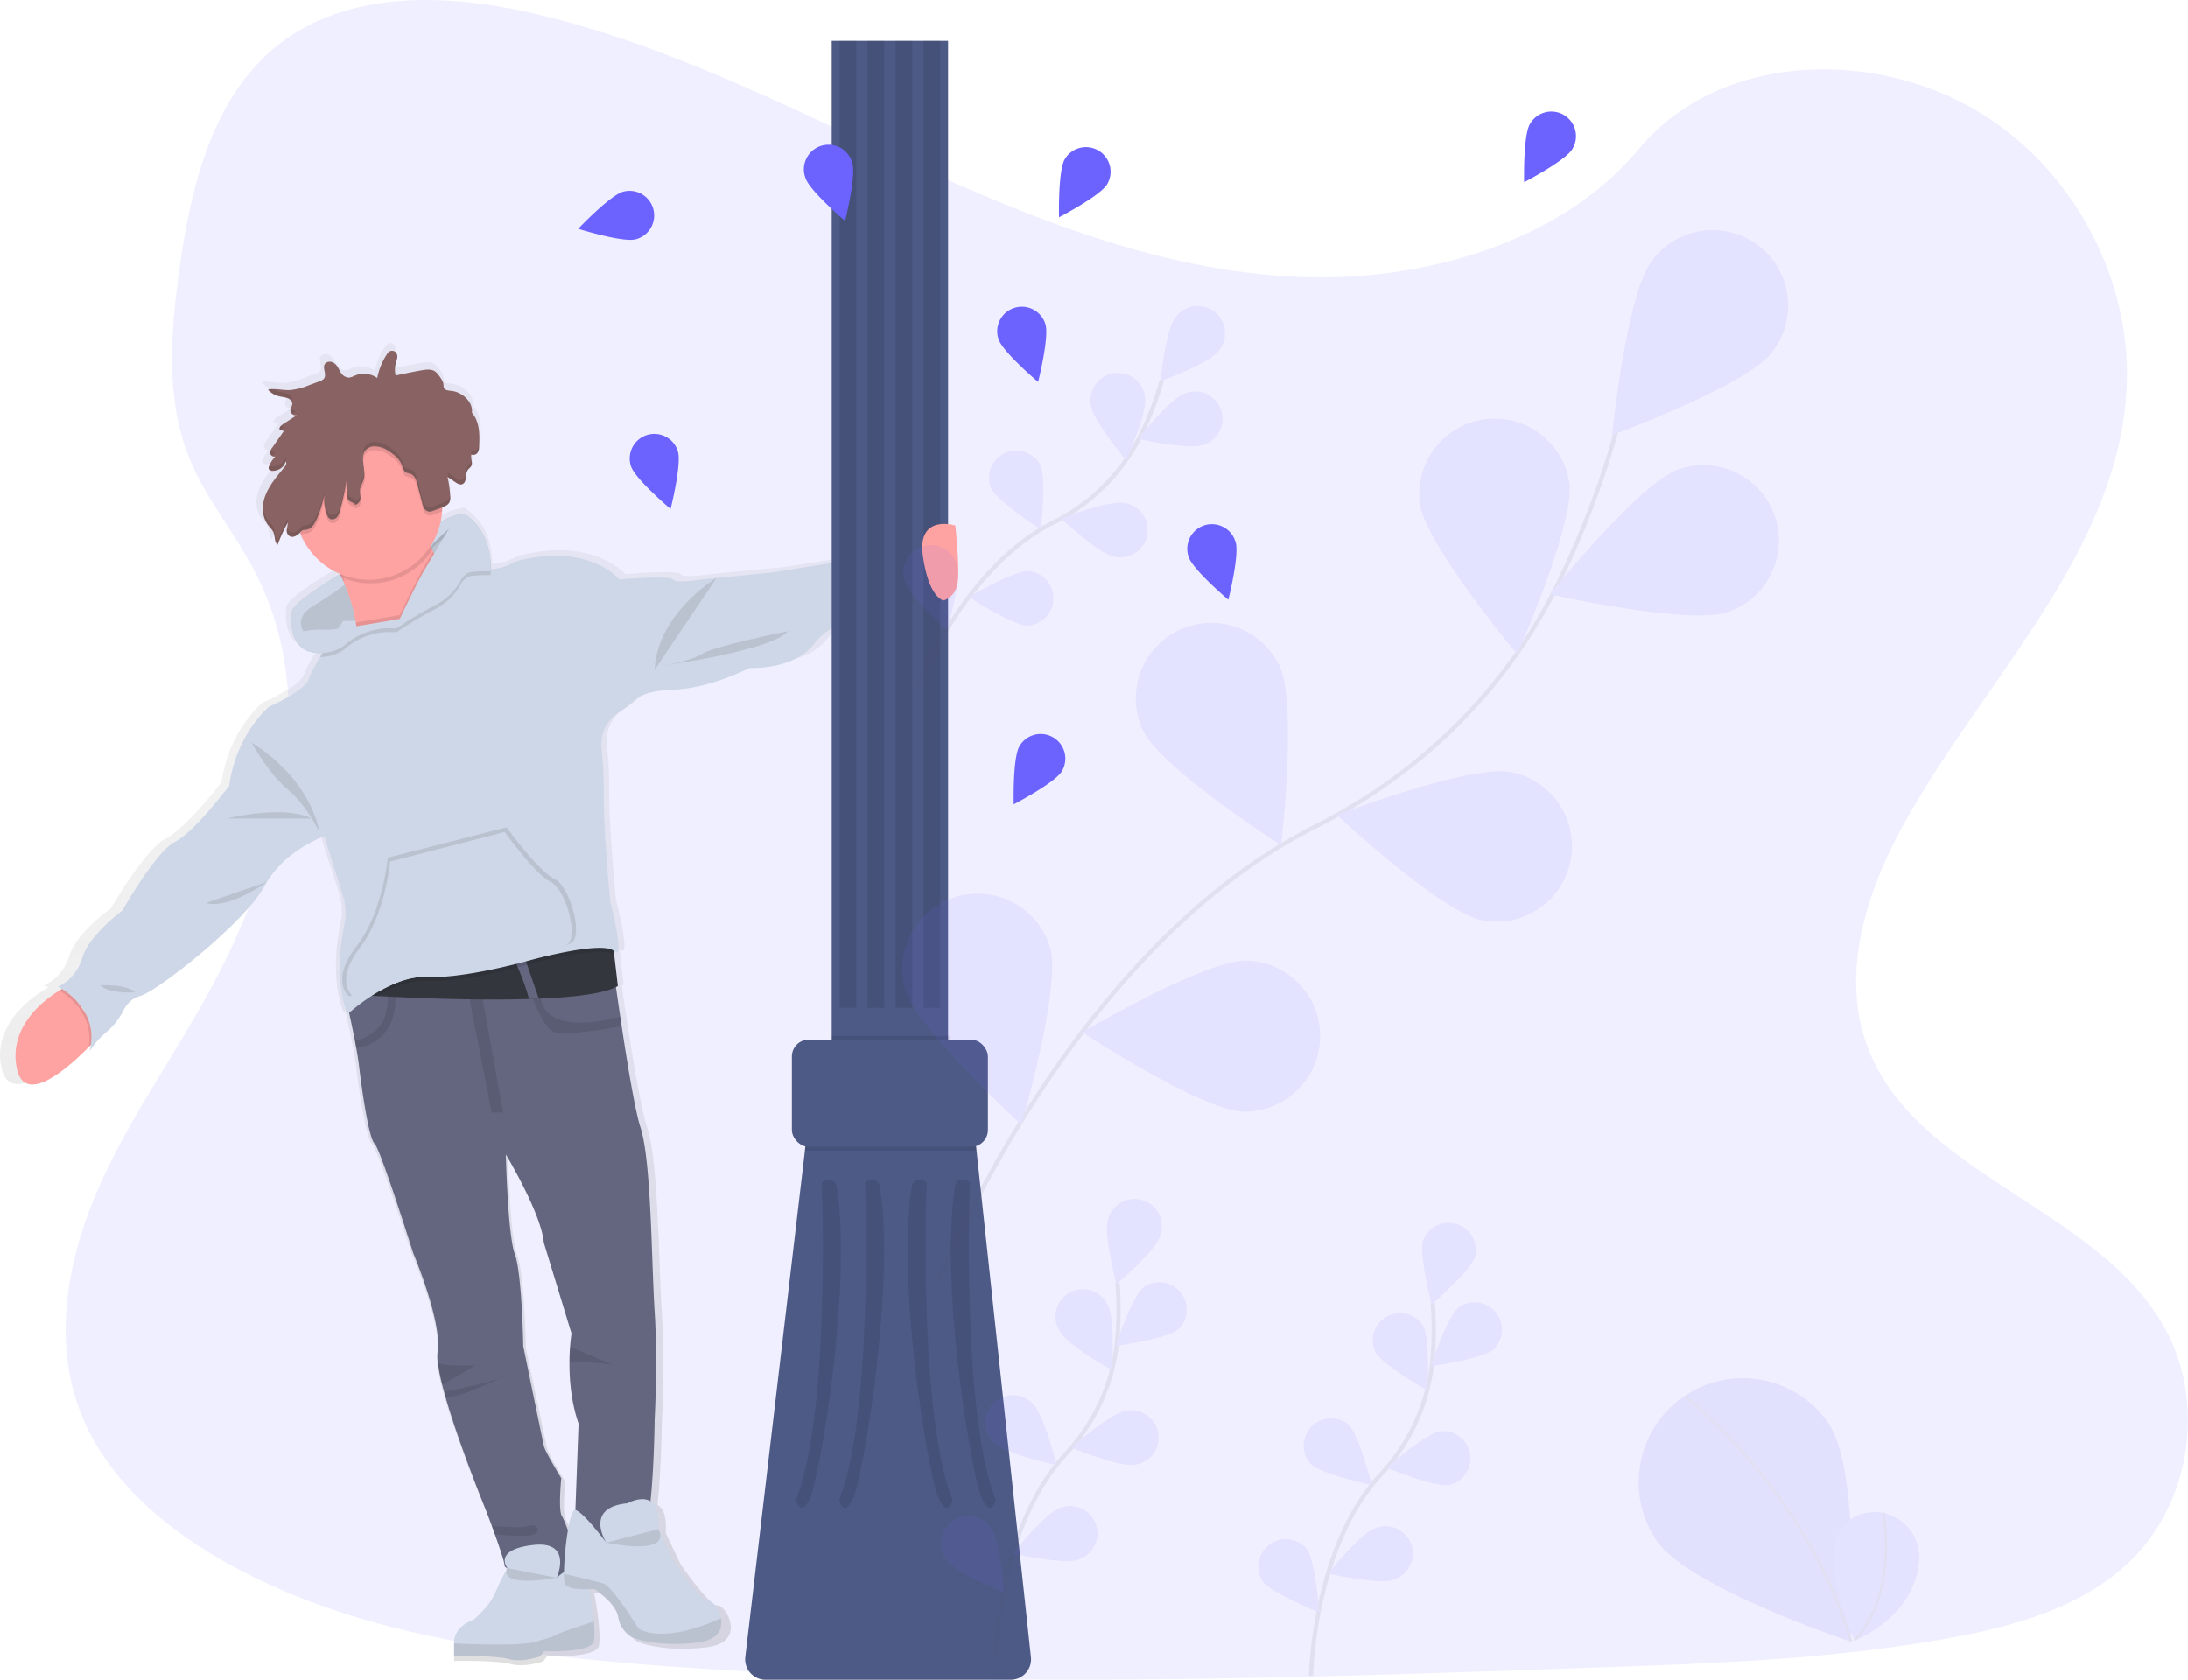
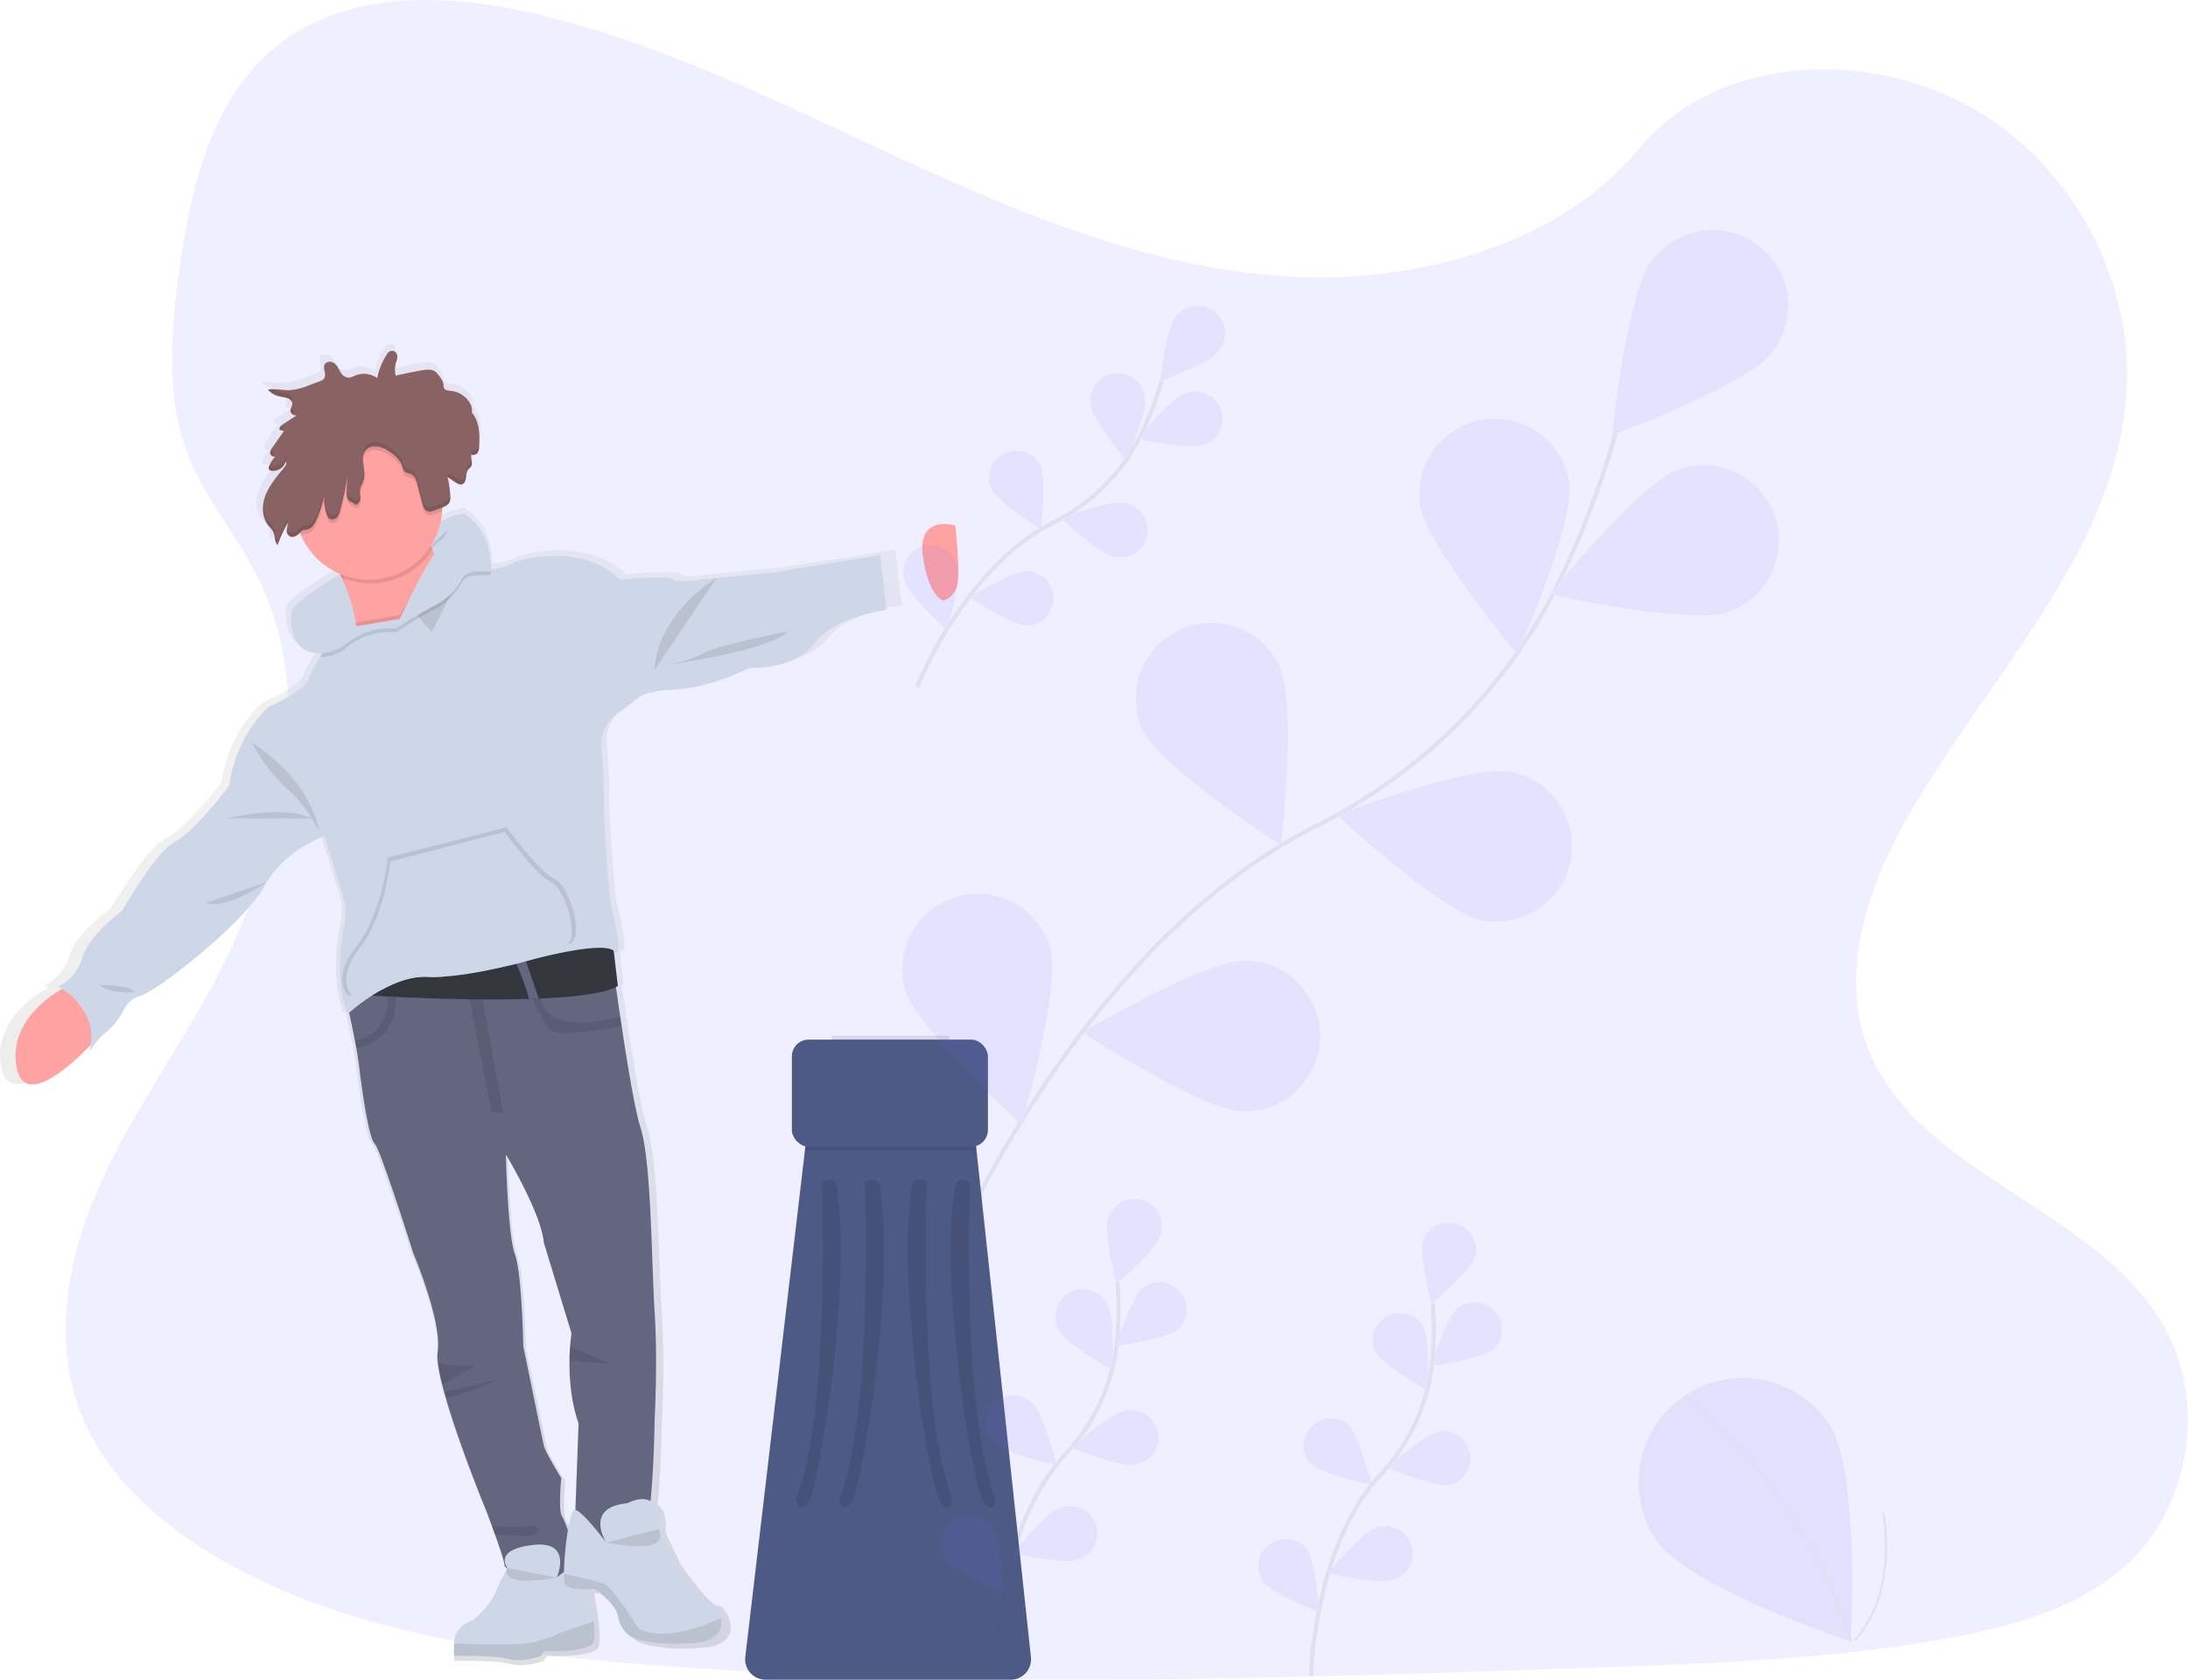
<svg xmlns="http://www.w3.org/2000/svg" data-name="Layer 1" width="1040.82" height="799.22">
  <defs>
    <linearGradient id="a" x1="294.12" y1="842.7" x2="294.12" y2="213.7" gradientUnits="userSpaceOnUse">
      <stop offset="0" stop-color="gray" stop-opacity=".25" />
      <stop offset=".54" stop-color="gray" stop-opacity=".12" />
      <stop offset="1" stop-color="gray" stop-opacity=".1" />
    </linearGradient>
  </defs>
  <path d="M617.83 131.77c-64.72-2.66-126.36-27.37-185.22-54.41s-117.2-57-180.34-71.33c-40.63-9.21-87.09-10.51-119.86 15.25-31.5 24.8-41.68 67.6-47.15 107.32-4.12 29.88-6.54 61.33 4.74 89.3 7.83 19.42 21.74 35.75 31.36 54.35 33.47 64.73 9.81 144.54-26.45 207.75-17 29.64-36.75 57.93-49.88 89.49s-19.2 67.72-7.71 99.91c11.38 31.91 38.51 55.88 67.9 72.74 59.69 34.24 130 44 198.61 49.59 151.82 12.28 304.46 7 456.69 1.64 56.33-2 112.92-4 168.34-14.28 30.78-5.72 62.55-14.8 84.89-36.73 28.37-27.83 35.4-75 16.39-109.86-31.88-58.54-120-73.08-142.31-135.91-12.26-34.58.33-73.1 18.16-105.17 38.23-68.8 102.33-129.16 105.7-207.8 2.32-54-28.49-108.1-76.13-133.65-49.93-26.79-119.18-23.42-156 20.92-37.92 45.66-104.58 63.23-161.73 60.88z" fill="#6c63ff" opacity=".1" />
  <path d="M505.48 311.93l-53.28 8.35-27.3 2.6-7.28.7s-13 2.06-14.27 0-26.32 0-26.32 0-15.22-18.14-51.38-8.56a26.72 26.72 0 01-12 3.68 1.62 1.62 0 010-.22c.13-4.17-.39-18.55-13.08-26.42a27.91 27.91 0 00-10.31 3.16l-.29.16-.86.5-.11.12a34.86 34.86 0 00.76-5c0-.63 0-1.26.07-1.89a6.62 6.62 0 003.61-2.52 4.45 4.45 0 00.45-2.35v-.88a1.23 1.23 0 010-.19v.06a58.57 58.57 0 00-1.3-8.8l3.92 2.6c.94.62 2.12 1.28 3.24.93a2.45 2.45 0 001.52-1.59c.7-1.9.19-4.17 1.67-5.74.35-.37.79-.67 1.09-1.06a2.72 2.72 0 00.55-1.87 6.7 6.7 0 00-.09-1.16v.08a6.91 6.91 0 01-.12-3 2.6 2.6 0 003-.83 4.87 4.87 0 00.76-2.83c.09-1.69.16-3.42.12-5.14a.34.34 0 000-.1c-.1-4.07-.87-8.08-3.67-11.33.73-4.66-4.34-9.74-10-10.38-1.39-.15-3.1-.23-3.72-1.28a3.54 3.54 0 01-.27-1.58c-.14-1.77-1.36-3.34-2.53-4.83a7.83 7.83 0 00-1.7-1.7c-1.86-1.2-4.5-.88-6.8-.47q-6.32 1.11-12.56 2.48a12 12 0 01.09-6.12 10.82 10.82 0 00.7-3.12 3.05 3.05 0 00-.11-1v.13a5 5 0 00-.2-.49 2.51 2.51 0 00-2-1.3 2.81 2.81 0 00-2.62 1.58 31 31 0 00-4.85 11.5 11.62 11.62 0 00-11.01-1.24 9.54 9.54 0 01-2.89 1 4.83 4.83 0 01-4.17-2.37c-1.15-1.71-1.66-3.75-3.88-4.88a3.51 3.51 0 00-3.2 0 2.18 2.18 0 00-1.08 1.32.77.77 0 000-.15 2.12 2.12 0 000 .44v.4c-.08 1.93 1.27 4.43-.26 5.95a5.71 5.71 0 01-2.1 1.11l-5.44 1.95a30.88 30.88 0 01-9.11 2.24c-2.85.1-5.73-.53-8.54-.46a3 3 0 01-.38-.23 14.67 14.67 0 00-1.87.22 2.09 2.09 0 00.2.22h-.2a10.39 10.39 0 005.41 3.18c1.29.32 2.65.42 3.9.82s2.44 1.2 2.66 2.3a5.23 5.23 0 01-.64 2.64l-.05-.08a3.09 3.09 0 00-.19 1.11 2 2 0 000 .54 2.75 2.75 0 003.15 1.79l-6.43 4.05a8.31 8.31 0 00-1.34 1l-.18-.05a1.87 1.87 0 00-.56 1.38 1.31 1.31 0 00.07.58l2.07.59-5.65 7.82a9.17 9.17 0 00-.9 1.45l-.06-.1a2.75 2.75 0 00-.2 1 2.18 2.18 0 000 .51 2 2 0 002.57 1.57 14.18 14.18 0 00-2.94 4.31l-.09-.06-.09.21a2.4 2.4 0 00-.21 1 1.12 1.12 0 00.15.76 2.3 2.3 0 002 .69c3 0 5.79-2.05 6.26-4.5.92 1-.07 2.19-.94 3.22-3.54 4.14-7.14 8.35-9 13.18a17.56 17.56 0 00-1.18 5.18v-.12.39a12.83 12.83 0 002.92 9.16 16.57 16.57 0 012.1 2.61c1.12 2.08.48 4.75 2.22 6.51a75.59 75.59 0 015.08-10.84 12.07 12.07 0 01-.42 2.78v-.08c0 .24-.08.47-.1.7a4.34 4.34 0 000 .51 2.85 2.85 0 001.77 2.86c1.77.63 3.6-.65 4.8-1.93.17.44.34.87.53 1.3a35.83 35.83 0 0018.82 18.35l.16.33c-6.75 4-22.44 13.73-23.46 17.46-1.31 4.76-.84 17.28 8.56 19.82a19.61 19.61 0 006.25.66c-.4.63-.79 1.27-1.17 1.89-2.6 4.22-4.78 8.13-5.44 10.23-1.9 6.13-19.66 13.55-19.66 13.55s-16.18 13-19.66 38c0 0-17.13 22.26-26.64 26.9s-26 33.08-26 33.08S116 494 112.53 505.17s-12 13.92-12 13.92.78.38 2 1.14c-.39.21-.8.45-1.26.73-7.76 4.62-24.89 17.27-21.1 37 3.68 19 25.16.51 35.6-9.83l.94-.94a28.31 28.31 0 01-.66 3.16 39.73 39.73 0 018.3-9.32 32.37 32.37 0 008.41-10.31c1.58-3 4.11-6 8-7 8.56-2.16 52-35.55 61.53-52.87s29.49-24 29.49-24l9.16 28.65a26.75 26.75 0 01.71 13.55c-2 9.76-4.51 28.62 1.55 43.29 0 0 .28-.26.79-.69.83 3.72 1.89 8.61 2.85 13.42.23 1.18.45 2.36.66 3.52.61 3.27 1.12 6.34 1.41 8.79 1.27 10.52 4.76 34.64 7.61 37.11s19 52.56 19 52.56 14.27 32.78 12.06 47.31a20.72 20.72 0 00.09 5.35 83.46 83.46 0 002.18 10.71c.28 1.06.56 2.14.88 3.24.26.95.54 1.92.82 2.89 6.91 23.45 20.13 54.8 20.13 54.8s1.1 2.85 2.53 6.66c.47 1.28 1 2.67 1.51 4.1 2.35 6.4 4.83 13.58 4.83 15.21 0 .37.5.78 1.37 1.2a96.38 96.38 0 00-6 11.72c-2.78 6.56-10.78 13.06-10.78 13.06s-9.52 2.7-9.52 11v6.34s20.22-.39 26.88 1.47 15.54-1.32 15.54-1.32l1.9-2.46s23.07 1 24.5-4.73c.42-1.68.4-5.26.06-9.53a122.65 122.65 0 00-2.3-15.49c1.52-.06 2.56-.16 2.56-.16s10.55 6.8 11.65 13.53a13.85 13.85 0 006.58 9.58s10.95 5 31.95 2.71c11-1.17 13.07-6.77 12.06-11.75-.92-4.56-4.44-8.6-6.11-8.27-3.48.7-17.52-19.48-17.52-19.48l-7.13-15c.64-8-1.24-11.79-3.88-13.4 1.81-16.87 2.05-39.48 2.05-39.48s1.59-27.21 0-51.64-1.59-72.35-7-88.43c-2.5-7.48-6.12-28.43-9.26-48.69-.24-1.52-.48-3-.7-4.53-.76-4.93-1.47-9.75-2.13-14.27.31-.15.63-.3.91-.46l-1.7-14.84-.24-2.05c.06.06.14.1.2.15 5.71 5.25-1.9-23.81-1.9-23.81s-3.43-33.42-3.2-52.64a181.93 181.93 0 00-1.09-20.47c-.58-5.72.77-13.15 9.41-18.38a42.62 42.62 0 006.36-4.91c2.41-2.19 7.67-5 19-5.33 19-.61 38-10.51 38-10.51s21.89 1.24 32-11.75 35.52-16.07 35.52-16.07zm-391.8 219.39l-2.81-3.94a29.25 29.25 0 012.81 3.94zm239.17 160.85c-.16 2-.28 4.35-.3 7-.08 8.28.74 19.32 4.47 29.87l-1.59 41.55h-.13c-1.34-.14-2.59 4.1-3.56 9.69a44.14 44.14 0 00-2.94-6.69c-1.9-2.78-.31-18.23-.31-18.23s-7.94-12.68-8.56-15.47-10.16-47.93-10.16-47.93-.63-35.24-4.12-44.2-4.44-47.93-4.44-47.93 17.44 28.13 18.72 42.36l13.63 43.6s-.42 2.38-.71 6.38z" transform="translate(-79.59 -50.39)" fill="url(#a)" />
  <path d="M311.41 675.18s-.52 49.47-5.73 56.2-32.46.31-32.46.31l2-54.37c-3.61-10.44-4.41-21.38-4.32-29.58 0-2.62.13-5 .28-6.93.29-4 .69-6.36.69-6.36l-13.17-43.18c-1.23-14.1-18.07-42-18.07-42s.92 38.59 4.29 47.47 4 43.79 4 43.79 9.19 44.72 9.8 47.48 8.27 15.31 8.27 15.31-1.53 15.31.31 18.07 9.49 24.2 7.65 28.18-34.91-1.54-34.91-4.6c0-1.61-2.4-8.73-4.67-15.07l-1.46-4.06c-1.38-3.77-2.45-6.59-2.45-6.59s-12.76-31.06-19.43-54.29c-.28-1-.54-1.92-.8-2.85-.3-1.1-.58-2.17-.84-3.22a86 86 0 01-2.11-10.6 21.26 21.26 0 01-.09-5.3c2.14-14.4-11.64-46.86-11.64-46.86s-15.62-49.62-18.38-52.07-6.13-26.33-7.35-36.75c-.28-2.44-.77-5.48-1.36-8.71-.2-1.15-.42-2.32-.64-3.5-1.87-9.65-4.17-19.64-4.17-19.64L199 452.79l90.35-9.8s2.52 19.36 5.69 40.7c.22 1.48.45 3 .68 4.49 3 20.06 6.53 40.82 8.94 48.22 5.2 15.93 5.2 63.4 6.74 87.59s.01 51.19.01 51.19z" fill="#63667e" />
  <path opacity=".1" d="M222.54 471.28l11.37 58.05h5.4l-10.8-60.07-5.97 2.02zM169.5 498.61c-.2-1.15-.42-2.32-.64-3.5 5.29-1.08 17.26-5.49 15.4-23.17h3.67s3.48 23.29-18.43 26.67zM295.76 488.22c-6.86 1.26-28.3 4.95-32.79 2.51-5.35-2.91-10.64-18.68-10.64-18.68l4.9-.77s-4.32 23.13 37.85 12.45c.22 1.48.45 2.98.68 4.49z" />
  <path d="M293.91 469.14c-6.18 3.59-20.69 5.32-37.58 6-1.54.06-3.09.12-4.67.16-27.38.86-59.35-.69-72.09-1.42-3.59-.2-5.65-.34-5.65-.34l11.18-7.73 18.38-6.74 38.66-7.58 49.54-1.38.5 4.25z" fill="#33363d" />
  <path d="M256.33 475.18c-1.54.06-3.09.12-4.67.16-1.94-8.22-8.06-21.36-8.06-21.36l5.2-.69z" fill="#63667e" />
  <path d="M47.74 492.23s-2.16 2.5-5.48 5.88c-10.08 10.25-30.83 28.56-34.37 9.74-3.67-19.51 12.88-32 20.37-36.62 2.12-1.31 3.51-2 3.51-2z" fill="#ffa2a2" />
  <path d="M233.34 271.83s-11.71-7.35-13.89-6.66 0 10.55 0 10.55a28.66 28.66 0 01-12.75 12.42 179.24 179.24 0 00-18.15 10.9 32.53 32.53 0 00-25 8.27 20 20 0 01-16.19 2.76c-9.08-2.52-9.53-14.92-8.27-19.63 1-3.7 16.14-13.3 22.66-17.3 1.8-1.1 2.94-1.77 2.94-1.77s29.42-1 36.06-13.55a24.51 24.51 0 018.82-9.44l.17-.09.84-.5.27-.15a26.45 26.45 0 0110-3.14c14.37 9.18 12.49 27.33 12.49 27.33z" fill="#ced7e7" />
-   <path d="M233.34 271.83s-11.71-7.35-13.89-6.66 0 10.55 0 10.55a28.66 28.66 0 01-12.75 12.42 179.24 179.24 0 00-18.15 10.9 32.53 32.53 0 00-25 8.27 20 20 0 01-16.19 2.76c-9.08-2.52-9.53-14.92-8.27-19.63 1-3.7 16.14-13.3 22.66-17.3 1.8-1.1 2.94-1.77 2.94-1.77s29.42-1 36.06-13.55a24.51 24.51 0 018.82-9.44l.17-.09.84-.5.27-.15a26.45 26.45 0 0110-3.14c14.37 9.18 12.49 27.33 12.49 27.33zM292.18 454.4c-5.51-5.21-39.81 4.28-39.81 4.28s-23.62 6.78-41.64 7.88a68.06 68.06 0 01-7.37.09c-7.57-.39-15.46 2.67-22.08 6.34l-1.67 1c-3.59-.2-5.65-.34-5.65-.34l11.18-7.73 18.38-6.74 38.66-7.58 49.54-1.38zM42.26 498.11c2.29-15.26-9.55-24.13-14-26.88 2.12-1.31 3.51-2 3.51-2l16 23s-2.19 2.5-5.51 5.88z" opacity=".1" />
  <path d="M421.7 290.21s-24.51 3-34.3 15.92-30.94 11.64-30.94 11.64-18.38 9.8-36.75 10.41c-10.91.36-16 3.1-18.32 5.27a41.05 41.05 0 01-6.14 4.87c-8.34 5.18-9.65 12.53-9.08 18.2a188.29 188.29 0 011.05 20.28c-.22 19 3.09 52.14 3.09 52.14s7.35 28.79 1.83 23.59-39.81 4.28-39.81 4.28-23.62 6.78-41.64 7.89a67.94 67.94 0 01-7.37.08c-7.57-.39-15.46 2.67-22.08 6.35a89.78 89.78 0 00-15.89 11.41c-5.86-14.53-3.42-33.22-1.5-42.88a27.25 27.25 0 00-.68-13.42l-8.85-28.38s-19.29 6.58-28.48 23.73-51.15 50.23-59.43 52.38c-3.79 1-6.23 3.95-7.76 6.89a31.77 31.77 0 01-8.11 10.22 39.08 39.08 0 00-8 9.23c5.52-20.83-15-30.94-15-30.94s8.26-2.76 11.63-13.76 19-22.35 19-22.35 15.93-28.18 25.12-32.78 25.73-26.64 25.73-26.64c3.36-24.81 19-37.67 19-37.67s17.16-7.35 19-13.42c.64-2.08 2.74-5.95 5.25-10.13 2.34-3.94 5-8.13 7.15-11.4s3.84-5.79 3.84-5.79l27.5-.26 5-.05 14.65-27.58s5.21-5.2 14.24.92a14.49 14.49 0 008.8 2.42 25.49 25.49 0 0011.57-3.64c34.92-9.5 49.62 8.48 49.62 8.48s24.19-2.05 25.41 0 13.78 0 13.78 0l33.39-3.28 51.46-8.26z" fill="#ced7e7" />
  <path d="M220.78 281.02l-15.62 25.72s-42.57 30.94-36.44 6.74a40.41 40.41 0 001.05-12.45c-.09-1.63-.28-3.26-.52-4.87a79 79 0 00-5.84-19.35c-.31-.74-.63-1.45-1-2.15-.48-1-.95-2-1.42-2.94a97.74 97.74 0 00-6.71-11.53s46.25-37.67 47.78-14.09a48.26 48.26 0 003.6 15.49l.36.83a48.07 48.07 0 0010.89 15.43 32.57 32.57 0 003.87 3.17z" fill="#ffa2a2" />
  <path d="M158.92 304.91l7.2 21.43 29.29 4.75 16.8-18.48s9.65-13.78 10.26-14.09 2.14-13.47 2.14-13.47l1.8-7.44-11.33-3.81-15.93 17.3-6.51 4-7.23 1.76-24 7z" fill="#ced7e7" />
  <path d="M233.34 273.67s-8-.08-10.13.61-3.76 3.27-3.76 3.27a28.65 28.65 0 01-12.75 12.43 179.24 179.24 0 00-18.15 10.9 32.49 32.49 0 00-25 8.27 20.39 20.39 0 01-11.33 3.46c2.34-3.94 5-8.13 7.15-11.4 9.88-1.08 30.79-4.91 30.79-4.91l.55-1.14c1.94-4 8.51-17.51 10.93-21.59 2.82-4.76 11.66-19.63 11.94-20.1l-8.68 7.94 4.64-11.18.17-.09.84-.5.27-.15a26.45 26.45 0 0110-3.14c10.95 7 12.51 19.1 12.63 24.55a24.44 24.44 0 01-.11 2.77zM161.72 271.31l2.27 5s-.19.16-.59.46c-.31-.74-.63-1.45-1-2.15-.48-1-.95-2-1.42-2.94.24-.14.46-.29.68-.41z" opacity=".1" />
-   <path d="M216.95 277.85a30.54 30.54 0 01-10.25 8.45 178.28 178.28 0 00-18.15 10.91 32.5 32.5 0 00-18.78 3.82c-.09-1.63-.28-3.26-.52-4.87 9.84-1.52 20.91-3.55 20.91-3.55s8.62-17.91 11.48-22.73c1-1.62 2.64-4.45 4.42-7.46a48.07 48.07 0 0010.89 15.43z" opacity=".1" />
+   <path d="M216.95 277.85a30.54 30.54 0 01-10.25 8.45 178.28 178.28 0 00-18.15 10.91 32.5 32.5 0 00-18.78 3.82c-.09-1.63-.28-3.26-.52-4.87 9.84-1.52 20.91-3.55 20.91-3.55c1-1.62 2.64-4.45 4.42-7.46a48.07 48.07 0 0010.89 15.43z" opacity=".1" />
  <path d="M233.34 271.83s-8-.08-10.14.61-3.75 3.28-3.75 3.28a28.66 28.66 0 01-12.75 12.42 179.24 179.24 0 00-18.15 10.9 32.53 32.53 0 00-25 8.27 20 20 0 01-16.19 2.76c-9.08-2.52-9.53-14.92-8.27-19.63 1-3.7 16.14-13.3 22.66-17.3l2.27 5.05a141.74 141.74 0 01-14.83 9.95c-9.77 5.85-4.83 12.17-4.83 12.17a50.48 50.48 0 0110.65-.7c5.06.34 35.15-5.17 35.15-5.17s8.62-17.92 11.48-22.73 11.66-19.63 11.94-20.1l-8.68 8 4.64-11.18.17-.09.84-.5.27-.15a26.45 26.45 0 0110-3.14c14.4 9.13 12.52 27.28 12.52 27.28z" fill="#ced7e7" />
  <path d="M205.7 261.61a34.94 34.94 0 01-43.29 13.05 101.51 101.51 0 00-8.13-14.47s46.25-37.67 47.78-14.09a48.26 48.26 0 003.64 15.51z" opacity=".1" />
  <path d="M210.41 240.8q0 1.31-.09 2.58a35 35 0 11.09-2.58z" fill="#ffa2a2" />
  <path d="M119.72 353.3s7.69 14.39 17.15 22.31 15 20.22 15 20.22-2.75-23.85-32.15-42.53z" opacity=".1" />
  <path d="M107.77 389.44s27-6.74 40.59 0zM97.97 429.61l29.05-10s-18.61 13.32-29.05 10zM47.74 468.76s12.56-.61 16.54 3.37c0 0-12.25.92-16.54-3.37zM340.82 275.02s-28.16 16.72-29.41 43.67zM374.84 300.31s-34.92 7.05-40.74 10.72-18.37 5.51-18.37 5.51 50.53-6.73 59.11-16.23zM272.41 448.12c-2.54 2.64-33.89 10.08-61.91 16.3a70.46 70.46 0 01-7.64.09c-7.85-.4-16 2.75-22.9 6.53-8.46 1.8-13.93 2.93-13.93 2.93s-9.21-7.26 3.49-23.65 14.93-42.25 14.93-42.25l56.54-14.46s15.25 21 22.55 24.37 13.57 25.28 8.87 30.14z" opacity=".1" />
  <path d="M270.41 448.85c-2.46 2.58-32.69 9.8-59.71 15.85a67.94 67.94 0 01-7.37.08c-7.57-.39-15.46 2.67-22.08 6.35-8.16 1.74-13.44 2.84-13.44 2.84s-8.88-7.05 3.37-23 14.39-41.05 14.39-41.05l54.52-14.08s14.7 20.4 21.74 23.68 13.08 24.62 8.58 29.33z" fill="#ced7e7" />
  <path d="M226.15 649.61l-15.74 9.32a86 86 0 01-2.11-10.6c2.29 1.91 17.85 1.28 17.85 1.28zM211.27 662.15c5.56-1.06 18.76-3.7 26-6.18-6.56 3.2-18.43 8.55-25.17 9-.31-.93-.57-1.89-.83-2.82zM241.91 653.61c-.58.71-2.28 1.51-4.63 2.32 2.81-1.32 4.63-2.32 4.63-2.32zM251.41 730.61c-4.46.37-11.71-.23-16-.67l-1.46-4.06c4.59.49 13.7 1.26 17.46.14 5.13-1.52 6.67 4.06 0 4.59zM291.26 649.22c-.74-.1-12.64-1.44-20.3-1.48 0-2.62.13-5 .28-6.93 5.28 2.23 19.23 8.14 20.02 8.41z" opacity=".1" />
  <path d="M282.5 780.92c-1.38 5.69-23.66 4.69-23.66 4.69l-1.84 2.44s-8.57 3.14-15 1.3-26-1.45-26-1.45v-6.29c0-8.19 9.19-10.87 9.19-10.87s7.73-6.43 10.41-12.94a97 97 0 015.81-11.71s-7.19-8.73 12.1-11c19-2.2 11.55 15.05 11.34 15.53.31-.28 7.44-6.69 11.4-4.67 2.86 1.47 5.45 15.39 6.26 25.47.37 4.28.39 7.83-.01 9.5z" fill="#ced7e7" />
  <path d="M282.5 780.92c-1.38 5.69-23.66 4.69-23.66 4.69l-1.84 2.44s-8.57 3.14-15 1.3-26-1.45-26-1.45v-6c11.78.58 35.36 1.36 40.66-1.37 0 0 6.35-1.61 7.81-2.68 1.23-.91 14.17-5.14 18-6.39.41 4.24.43 7.79.03 9.46z" opacity=".1" />
  <path d="M331.27 781.55c-20.29 2.22-30.86-2.69-30.86-2.69a13.66 13.66 0 01-6.35-9.49c-1.07-6.66-11.26-13.39-11.26-13.39s-12.55 1.22-14.09-2.46a16.59 16.59 0 01-.42-4.77c0-9.87 2.47-30.6 5.32-30.3 3.36.37 13.75 14.13 14.79 15.51-.91-1.48-9.95-16.89 10.1-18.72 0 0 16.38-9.26 14.7 12.33l6.89 14.85s13.56 20 16.92 19.3c1.61-.33 5 3.67 5.9 8.19.97 4.93-1.04 10.48-11.64 11.64z" fill="#ced7e7" />
  <path d="M210.41 240.8q0 1.31-.09 2.58l-.85.32-3.29 1.2a5 5 0 01-1.75.4 3.1 3.1 0 01-2.39-1.29 7.17 7.17 0 01-1-2.37l-2.49-9.57c-.5-1.9-1.27-4.09-3.4-4.8a13.37 13.37 0 01-1.83-.54c-1.33-.63-1.61-2.11-2.06-3.35-1-2.89-3.67-5.2-6.56-7a11.84 11.84 0 00-6.66-2.14 5.77 5.77 0 00-3.51 1.26c-2.09 1.77-1.8 4.16-1.55 6.68s.92 5.21.18 7.73c-.5 1.64-1.57 3.17-1.76 4.87-.16 1.37.29 2.76.21 4.13a3.28 3.28 0 01-2.6 3.14c-.13-.83-1.34-1.1-2.15-1.55-1.83-1-1.93-3.18-1.85-5 .14-2.72.27-5.45.4-8.17a125.42 125.42 0 01-3.75 18 5.92 5.92 0 01-1.38 2.76 2.9 2.9 0 01-3.19.61 3.05 3.05 0 01-1.29-1.69 19.91 19.91 0 01-1.28-10c-1.11 4.43-2.22 8.91-4.36 13.07-.85 1.65-2.14 3.44-4.23 3.77a7.25 7.25 0 00-1.88.31 2.21 2.21 0 00-.65.47 34.91 34.91 0 1167-13.84z" opacity=".1" />
  <path d="M174.53 213.71a5.74 5.74 0 013.51-1.27 11.89 11.89 0 016.66 2.14c2.89 1.76 5.52 4.06 6.56 7 .45 1.24.72 2.73 2 3.36a16 16 0 001.83.53c2.14.71 2.91 2.9 3.4 4.8l2.51 9.57a6.75 6.75 0 00.95 2.37 3.1 3.1 0 002.39 1.3 4.92 4.92 0 001.76-.41l3.29-1.2c1.73-.63 3.61-1.38 4.4-2.84a5.44 5.44 0 00.4-3 59.42 59.42 0 00-1.28-9.08l3.78 2.57c.91.61 2.05 1.26 3.13.92a2.41 2.41 0 001.47-1.58c.68-1.88.19-4.13 1.61-5.68.34-.36.76-.67 1.06-1.05 1.29-1.66-.24-3.91.29-5.85a2.5 2.5 0 002.92-.83 4.9 4.9 0 00.73-2.8c.3-5.65.44-11.77-3.43-16.37.71-4.62-4.19-9.65-9.61-10.28-1.35-.16-3-.24-3.59-1.27a3.5 3.5 0 01-.27-1.57c-.14-1.75-1.31-3.31-2.44-4.78a7.3 7.3 0 00-1.64-1.69c-1.79-1.18-4.34-.86-6.56-.46q-6.11 1.09-12.14 2.45a12.16 12.16 0 01.09-6c.41-1.48 1.11-3 .35-4.48a2.41 2.41 0 00-2-1.29 2.71 2.71 0 00-2.53 1.57 31.08 31.08 0 00-4.68 11.38 11 11 0 00-10.52-1.2 8.89 8.89 0 01-2.78 1 4.69 4.69 0 01-4-2.35c-1.1-1.7-1.6-3.72-3.74-4.83a3.31 3.31 0 00-3.09 0c-2.83 1.65.7 5.74-1.4 7.89a5.53 5.53 0 01-2 1.1l-5.25 1.93a28.89 28.89 0 01-8.8 2.21c-3.48.14-7-.93-10.42-.21a10.07 10.07 0 005.23 3.15c1.24.31 2.55.41 3.76.81a3.54 3.54 0 012.57 2.28c.27 1.41-1.09 2.77-.82 4.18a2.67 2.67 0 003 1.77l-6.21 4c-1.12.72-2.37 1.77-1.95 2.91l2 .58-5.39 7.73a4.45 4.45 0 00-1.13 2.84 2 2 0 002.48 1.55 14.44 14.44 0 00-3 4.66 1.64 1.64 0 00-.05 1.49 2.2 2.2 0 001.89.69c2.9 0 5.59-2 6-4.47.89 1-.06 2.18-.91 3.19-3.41 4.1-6.89 8.28-8.7 13.06s-1.73 10.36 1.66 14.47a16.58 16.58 0 012 2.59c1.08 2.06.46 4.7 2.14 6.45a75.57 75.57 0 014.9-10.74 32.06 32.06 0 01-.53 3.61 3 3 0 001.71 3.1c1.76.64 3.59-.73 4.74-2a3.25 3.25 0 011.07-.91 7.54 7.54 0 011.87-.31c2.09-.33 3.37-2.11 4.23-3.77 2.14-4.15 3.26-8.63 4.36-13.08a19.77 19.77 0 001.29 10 3 3 0 001.28 1.69 2.92 2.92 0 003.19-.62 5.87 5.87 0 001.38-2.76 126.51 126.51 0 003.75-18l-.4 8.17c-.09 1.84 0 4 1.84 5 .83.45 2 .72 2.16 1.54a3.23 3.23 0 002.59-3.13c.09-1.38-.36-2.76-.2-4.14.19-1.69 1.27-3.22 1.76-4.87.74-2.51.09-5.14-.18-7.72s-.42-4.95 1.7-6.71z" fill="#896363" />
  <path d="M331.27 781.55c-20.29 2.22-30.86-2.69-30.86-2.69a13.66 13.66 0 01-6.35-9.49c-1.07-6.66-11.26-13.39-11.26-13.39s-12.55 1.22-14.09-2.46a16.59 16.59 0 01-.42-4.77c4.64 1.11 15.33 3.66 18.64 4.61 4.3 1.22 16.86 21.59 16.86 21.59 12.09 6.36 32.1-1.8 39.12-5 .97 4.89-1.04 10.44-11.64 11.6zM241.41 746.09s-6.18 9.48 23.44 4.58M288.41 733.96s31.24 6.79 24.8-6.39" opacity=".1" />
  <g opacity=".1">
    <path d="M138.41 194.15a2.77 2.77 0 00-.16 1.39 2.12 2.12 0 00.94 1.3l2.11-1.36a2.79 2.79 0 01-2.89-1.33zM132.69 188.28c1.25.31 2.56.41 3.77.81a4 4 0 012.41 1.82 2.72 2.72 0 00.16-1.38 3.54 3.54 0 00-2.57-2.28c-1.21-.4-2.52-.5-3.77-.81a10.64 10.64 0 01-3.41-1.53 11 11 0 00-1.81.22 10.08 10.08 0 005.22 3.15zM137.07 246.48a75.63 75.63 0 00-4.91 10.74c-1.67-1.75-1.06-4.39-2.14-6.45a15.94 15.94 0 00-2-2.59 12.56 12.56 0 01-2.81-7.37 13 13 0 002.81 9.21 15.94 15.94 0 012 2.59c1.08 2.06.47 4.69 2.14 6.45a76.21 76.21 0 014.55-10.07 10.71 10.71 0 00.36-2.51zM128.8 214.12a2.51 2.51 0 00-.21 1.26 2 2 0 001.09 1.43 14.14 14.14 0 011.39-1.72 1.92 1.92 0 01-2.27-.97zM187.99 174.73a11.45 11.45 0 01.37-2.32c.36-1.28.92-2.58.57-3.88-.14.68-.38 1.37-.57 2a11.94 11.94 0 00-.37 4.2zM154.31 173.61a10.07 10.07 0 00.27 3.47 9.91 9.91 0 00-.27-3.47zM135.94 217.46c-.45 2.43-3.15 4.42-6 4.47a2.48 2.48 0 01-1.75-.54l-.09.2a1.67 1.67 0 00-.06 1.49 2.22 2.22 0 001.9.68 6.79 6.79 0 003.35-.95c.59-.73 1.19-1.45 1.78-2.16a10.32 10.32 0 00.86-1.14 1.6 1.6 0 00.05-.21v.05a1.5 1.5 0 00-.04-1.89zM133.58 202.53a1.66 1.66 0 00-.48 1.7l.94.27 1.06-1.53zM224.01 220.08c-.3.38-.72.69-1.06 1-1.43 1.55-.93 3.8-1.61 5.68a2.43 2.43 0 01-1.47 1.58c-1.08.34-2.22-.31-3.13-.92l-3.78-2.57c.15.7.29 1.41.42 2.12l3.36 2.28c.91.62 2.05 1.27 3.13.93a2.45 2.45 0 001.47-1.58c.68-1.88.18-4.13 1.61-5.68.34-.37.76-.67 1.06-1.05a3.41 3.41 0 00.43-2.76 2.34 2.34 0 01-.43.97zM214.22 235.61a3.59 3.59 0 01-.38 1.31c-.79 1.46-2.67 2.21-4.41 2.84l-3.28 1.2a5.14 5.14 0 01-1.76.41 3.1 3.1 0 01-2.39-1.3 7 7 0 01-1-2.37l-2.5-9.57c-.5-1.9-1.26-4.09-3.4-4.8a16 16 0 01-1.83-.53c-1.33-.64-1.61-2.12-2-3.36-1-2.9-3.67-5.2-6.56-7a11.92 11.92 0 00-6.66-2.14 5.72 5.72 0 00-3.51 1.27c-1.67 1.41-1.82 3.22-1.69 5.18a4.73 4.73 0 011.69-3.35 5.84 5.84 0 013.51-1.27 12.07 12.07 0 016.66 2.14c2.89 1.77 5.52 4.07 6.56 7 .44 1.24.72 2.72 2 3.36a16 16 0 001.83.53c2.14.71 2.9 2.9 3.4 4.8l2.5 9.56a6.88 6.88 0 001 2.37 3.08 3.08 0 002.39 1.31 5.38 5.38 0 001.76-.41l3.26-1.18c1.74-.63 3.62-1.38 4.41-2.84a5.44 5.44 0 00.4-3c.01-.02.01-.08 0-.16zM227.95 210.61a4.9 4.9 0 01-.73 2.8 2.5 2.5 0 01-2.92.83 4.71 4.71 0 000 2v-.14a2.5 2.5 0 002.92-.83 4.92 4.92 0 00.73-2.8c.09-1.63.16-3.3.12-4.95-.02 1.01-.07 2.09-.12 3.09zM154.52 233.09a59 59 0 01-4.36 13.08c-.86 1.66-2.14 3.44-4.24 3.77a7.7 7.7 0 00-1.87.31 3.31 3.31 0 00-1.06.91c-1.15 1.3-3 2.67-4.74 2a2.59 2.59 0 01-1.61-1.95c0 .24-.08.47-.1.7a2.93 2.93 0 001.71 3.09c1.76.65 3.59-.73 4.74-2a3.41 3.41 0 011.06-.9 6.84 6.84 0 011.87-.31c2.1-.33 3.38-2.11 4.24-3.77a56.54 56.54 0 004.19-12.41 19.24 19.24 0 01.17-2.52zM165.41 223.43a126.51 126.51 0 01-3.75 18 5.8 5.8 0 01-1.39 2.76 2.91 2.91 0 01-3.19.62 3.05 3.05 0 01-1.27-1.69 20 20 0 01-1.4-6.51 19.84 19.84 0 001.43 8.35 3.07 3.07 0 001.27 1.7 2.93 2.93 0 003.19-.62 5.84 5.84 0 001.39-2.76 126.08 126.08 0 003.62-17.11zM173.15 226.03c-.49 1.65-1.56 3.17-1.75 4.87a7 7 0 000 1.65c.24-1.62 1.25-3.09 1.72-4.68a10 10 0 00.31-3.57 8.61 8.61 0 01-.28 1.73zM169.01 238.17c-.14-.82-1.34-1.09-2.16-1.54a4 4 0 01-1.83-3.42v.23c-.09 1.84 0 4 1.84 5 .82.45 2 .71 2.16 1.54a3.26 3.26 0 002.59-3.14 8.43 8.43 0 00-.05-1.42 3.15 3.15 0 01-2.55 2.75z" />
  </g>
  <path d="M480.71 799.22H364.22a9.73 9.73 0 01-9.68-10.87l28.36-241 .59-5.09a9.74 9.74 0 019.67-8.6h61.16a9.74 9.74 0 019.68 8.7l.51 4.83 25.9 241.25a9.74 9.74 0 01-9.7 10.78z" fill="#4e5a86" />
  <path d="M390.94 562.48s4.28 109.33-12.25 151c0 0 1.72 8.88 6.37 0s20.58-101.38 12.92-149.46c0-.01-1.57-5.22-7.04-1.54zM411.46 562.48s4.28 109.33-12.25 151c0 0 1.72 8.88 6.37 0s20.58-101.38 12.92-149.46c0-.01-1.53-5.22-7.04-1.54zM461.41 562.48s-4.29 109.33 12.25 151c0 0-1.73 8.88-6.38 0s-20.6-101.39-12.95-149.47c0 0 1.54-5.21 7.08-1.53zM440.86 562.48s-4.29 109.33 12.25 151c0 0-1.73 8.88-6.38 0s-20.57-101.39-12.92-149.47c0 0 1.54-5.21 7.05-1.53z" opacity=".1" />
-   <path fill="#4e5a86" d="M395.64 19.42H451v483.03h-55.36z" />
  <path fill="none" stroke="#c1272d" stroke-miterlimit="10" d="M356.94 385.76h0z" />
  <path d="M464.51 547.22a7.46 7.46 0 01-1.91.25h-78.55a7.24 7.24 0 01-1.15-.09l.59-5.09a9.74 9.74 0 019.67-8.6h61.16a9.74 9.74 0 019.68 8.7zM395.64 492.8h55.93v9.65h-55.93z" opacity=".1" />
  <rect x="376.69" y="494.64" width="93.26" height="50.99" rx="8" ry="8" fill="#4e5a86" />
-   <path opacity=".1" d="M399.36 19.42h7.96v460.06h-7.96zM412.68 19.42h7.96v460.06h-7.96zM426 19.42h7.96v460.06H426zM439.33 19.42h7.96v460.06h-7.96z" />
  <path d="M454.46 250.05s-18.22-5.67-15.46 14.39 9.8 21.29 9.8 21.29 6.12-1.38 6.89-9.34-1.23-26.34-1.23-26.34z" fill="#ffa2a2" />
  <g opacity=".1">
    <path d="M869.89 677.37c15.33 22.63 10.43 103.65 10.43 103.65s-77-25.5-92.38-48.13a49.514 49.514 0 0182-55.52z" fill="#6c63ff" />
    <path d="M869.89 677.37c15.33 22.63 10.43 103.65 10.43 103.65s-77-25.5-92.38-48.13a49.514 49.514 0 0182-55.52z" opacity=".1" />
    <path d="M801.46 664.21s57.74 44.58 79.16 116.87" fill="none" stroke="#535461" stroke-miterlimit="10" />
-     <path d="M895.16 719.67s-41-7-13 60.91c0 0 28.49-10.85 30.71-37.87a21.55 21.55 0 00-17.15-22.92z" fill="#6c63ff" />
    <path d="M895.77 719.61s7.81 37.56-13.56 61" fill="none" stroke="#535461" stroke-miterlimit="10" />
  </g>
  <g opacity=".1">
    <path d="M446.46 609.61s61.58-157 179.31-216.39c49.42-24.92 90.06-64.4 114.65-114a430 430 0 0028.22-73.36" fill="none" stroke="#535461" stroke-miterlimit="10" stroke-width="2" />
    <path d="M842.61 167.99c-12.16 15.67-75.78 39.07-75.78 39.07s6.9-67.44 19.06-83.1a35.9 35.9 0 1156.72 44zM822.13 291.15c-18.72 6.54-84.85-8.4-84.85-8.4s42.45-52.85 61.17-59.39a35.903 35.903 0 1123.68 67.79zM704.98 437.82c-19.47-3.8-69-50.08-69-50.08s63.33-24.2 82.79-20.39a35.902 35.902 0 01-13.78 70.47zM591.34 528.84c-19.82-.46-76.47-37.7-76.47-37.7s58.32-34.55 78.15-34.09a35.905 35.905 0 01-1.68 71.79zM675.41 239.61c2.76 19.63 46.32 71.57 46.32 71.57s27.55-61.94 24.79-81.58a35.91 35.91 0 00-71.11 10.01zM543.84 347.68c8.51 17.93 65.57 54.44 65.57 54.44s7.76-67.35-.76-85.26a35.9 35.9 0 10-64.85 30.82zM430.41 470.32c5.36 19.09 55.48 64.75 55.48 64.75s19-65.07 13.66-84.16a35.91 35.91 0 00-69.14 19.41z" fill="#6c63ff" />
  </g>
  <g opacity=".1">
    <path d="M436.27 326.83s22.25-56.73 64.78-78.17a92.36 92.36 0 0041.42-41.18 155.26 155.26 0 0010.2-26.5" fill="none" stroke="#535461" stroke-miterlimit="10" stroke-width="2" />
    <path d="M579.41 167.31c-4.4 5.66-27.38 14.11-27.38 14.11s2.49-24.36 6.89-30a13 13 0 1120.49 15.89zM571.99 211.8c-6.76 2.36-30.65-3-30.65-3s15.33-19.1 22.09-21.46a13 13 0 118.56 24.49zM529.66 264.79c-7-1.38-24.92-18.1-24.92-18.1s22.87-8.74 29.9-7.36a13 13 0 11-5 25.46zM488.61 297.67c-7.16-.17-27.62-13.62-27.62-13.62s21.07-12.49 28.23-12.32a13 13 0 01-.61 25.94zM518.97 193.16c1 7.09 16.74 25.86 16.74 25.86s10-22.38 9-29.47a13 13 0 10-25.69 3.61zM471.41 232.22c3.08 6.47 23.71 19.67 23.71 19.67s2.8-24.33-.28-30.8a13 13 0 00-23.43 11.13zM430.47 276.53c1.94 6.89 20 23.39 20 23.39s6.94-23.51 4.94-30.41a13 13 0 10-25 7z" fill="#6c63ff" />
  </g>
  <g opacity=".1">
    <path d="M623.66 797.37s.94-60.92 33.25-95.92a92.26 92.26 0 0024.36-53.08 155.39 155.39 0 00.25-28.4" fill="none" stroke="#535461" stroke-miterlimit="10" stroke-width="2" />
    <path d="M701.75 597.8c-2.13 6.81-20.69 22.81-20.69 22.81s-6.2-23.7-4.07-30.54a13 13 0 0124.76 7.72zM710.41 642.06c-5.51 4.58-29.77 7.91-29.77 7.91s7.66-23.26 13.17-27.85a13 13 0 0116.6 19.94zM689.41 706.52c-7.07 1.18-29.69-8.2-29.69-8.2s18.36-16.21 25.42-17.39a13 13 0 014.27 25.59zM662.41 751.71c-6.77 2.35-30.65-3.07-30.65-3.07s15.4-19.03 22.16-21.43a13 13 0 118.49 24.5zM654.24 643.19c3.42 6.3 24.74 18.35 24.74 18.35s1.47-24.44-2-30.74a13 13 0 00-22.79 12.39zM623.41 696.44c5.15 5 29.1 10.1 29.1 10.1s-5.91-23.76-11.06-28.75a13 13 0 00-18 18.65zM600.59 752.3c4.23 5.78 27 14.88 27 14.88s-1.81-24.43-6-30.21a13 13 0 00-20.93 15.33z" fill="#6c63ff" />
  </g>
  <g opacity=".1">
    <path d="M473.71 787.79s.94-60.93 33.25-95.93a92.26 92.26 0 0024.36-53.08 155.28 155.28 0 00.25-28.39" fill="none" stroke="#535461" stroke-miterlimit="10" stroke-width="2" />
    <path d="M551.8 588.21c-2.13 6.84-20.69 22.82-20.69 22.82s-6.2-23.69-4.07-30.53a13 13 0 1124.76 7.71zM560.48 632.47c-5.51 4.59-29.77 7.91-29.77 7.91s7.66-23.26 13.17-27.84a13 13 0 0116.6 19.93zM539.41 696.94c-7.07 1.17-29.69-8.21-29.69-8.21s18.36-16.21 25.42-17.38a13 13 0 114.27 25.59zM512.5 742.12c-6.77 2.36-30.65-3.07-30.65-3.07s15.36-19.07 22.12-21.44a13 13 0 118.53 24.5zM504.29 633.61c3.42 6.3 24.74 18.35 24.74 18.35s1.47-24.44-2-30.74a13 13 0 10-22.74 12.39zM473.48 686.85c5.15 5 29.1 10.11 29.1 10.11s-5.91-23.77-11.06-28.75a13 13 0 10-18 18.64zM450.64 742.71c4.23 5.78 27 14.88 27 14.88s-1.81-24.43-6-30.21a13 13 0 10-20.93 15.33z" fill="#6c63ff" />
  </g>
-   <path d="M405.41 77.47c2 6.16-3.42 27.6-3.42 27.6s-16.88-14.27-18.86-20.46a11.71 11.71 0 1122.28-7.14zM322.41 214.61c2 6.16-3.42 27.6-3.42 27.6s-16.9-14.27-18.88-20.43a11.712 11.712 0 0122.3-7.17zM497.27 154.16c2 6.16-3.43 27.6-3.43 27.6s-16.89-14.26-18.87-20.42a11.714 11.714 0 1122.3-7.18zM587.73 257.79c2 6.15-3.42 27.59-3.42 27.59s-16.9-14.26-18.9-20.42a11.71 11.71 0 1122.29-7.17zM526.69 87.61c-3.29 5.57-22.91 15.76-22.91 15.76s-.55-22.1 2.74-27.67a11.712 11.712 0 0120.17 11.91zM747.94 70.92c-3.29 5.57-22.91 15.76-22.91 15.76s-.54-22.11 2.75-27.67a11.71 11.71 0 1120.16 11.91zM302.41 113.84c-6.26 1.63-27.36-5-27.36-5s15.21-16.05 21.47-17.68a11.716 11.716 0 115.89 22.68zM505.13 366.91c-3.29 5.57-22.91 15.76-22.91 15.76s-.55-22.1 2.74-27.67a11.712 11.712 0 1120.17 11.91z" fill="#6c63ff" />
</svg>